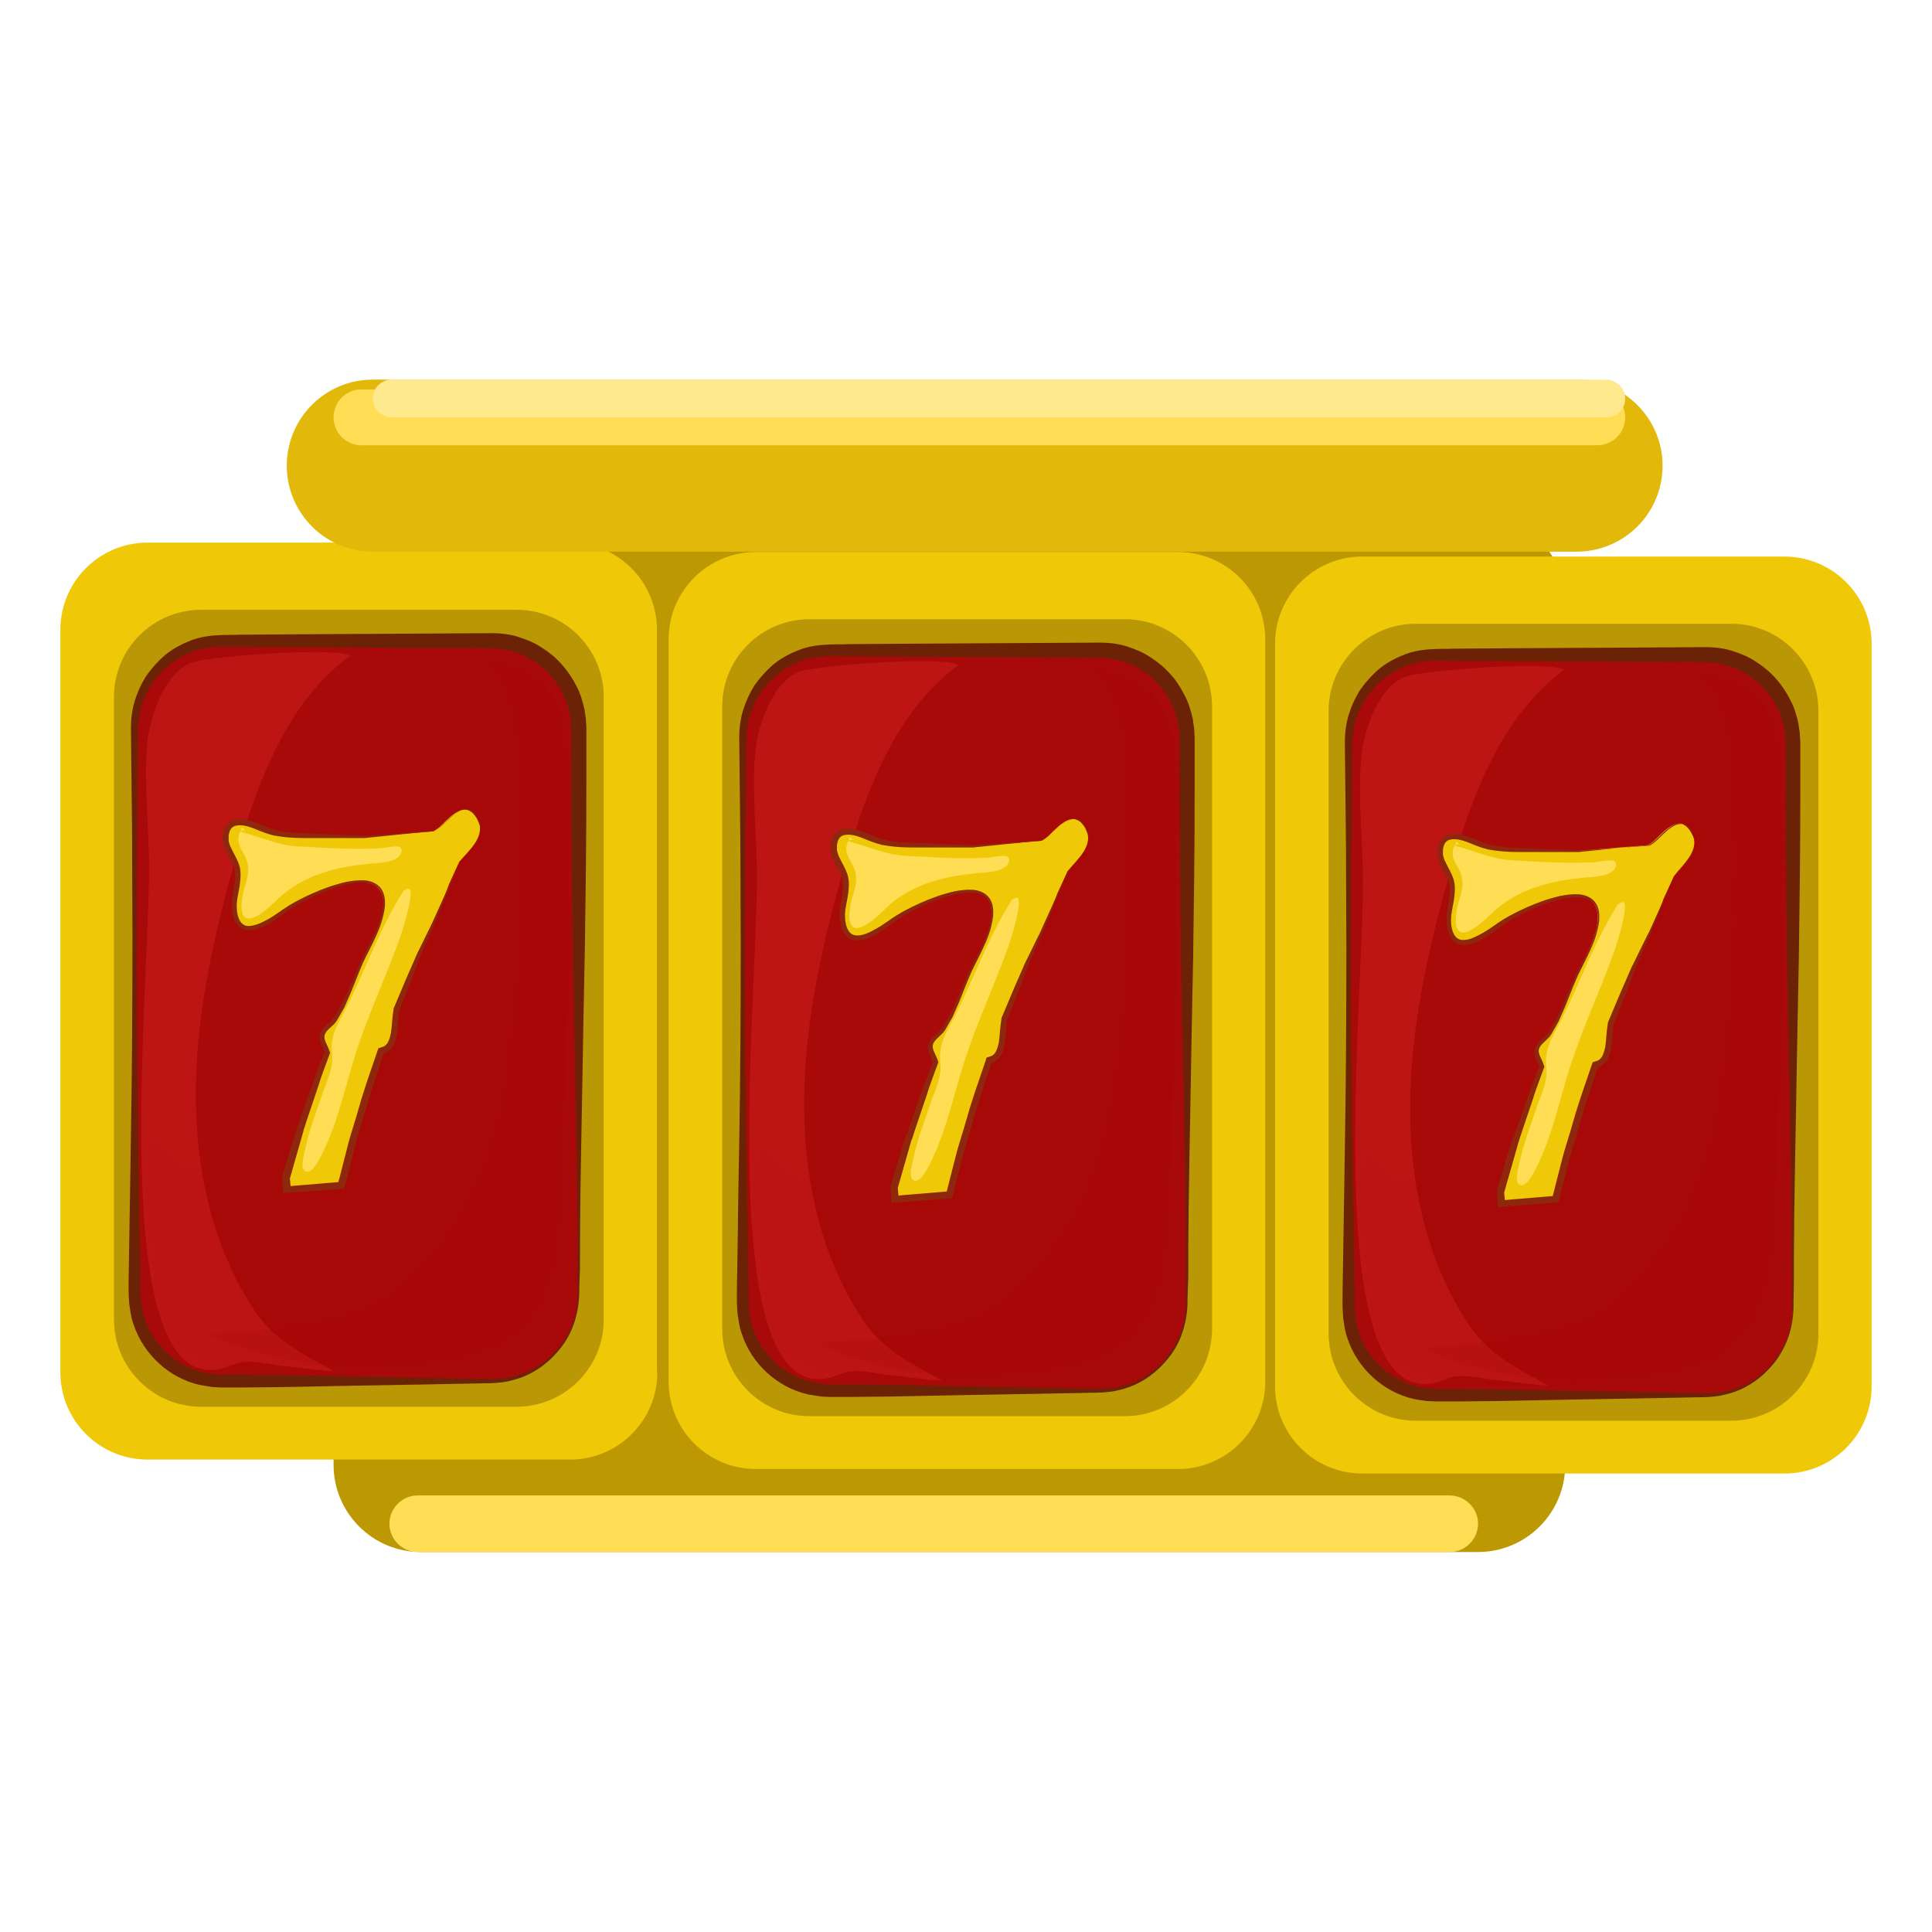
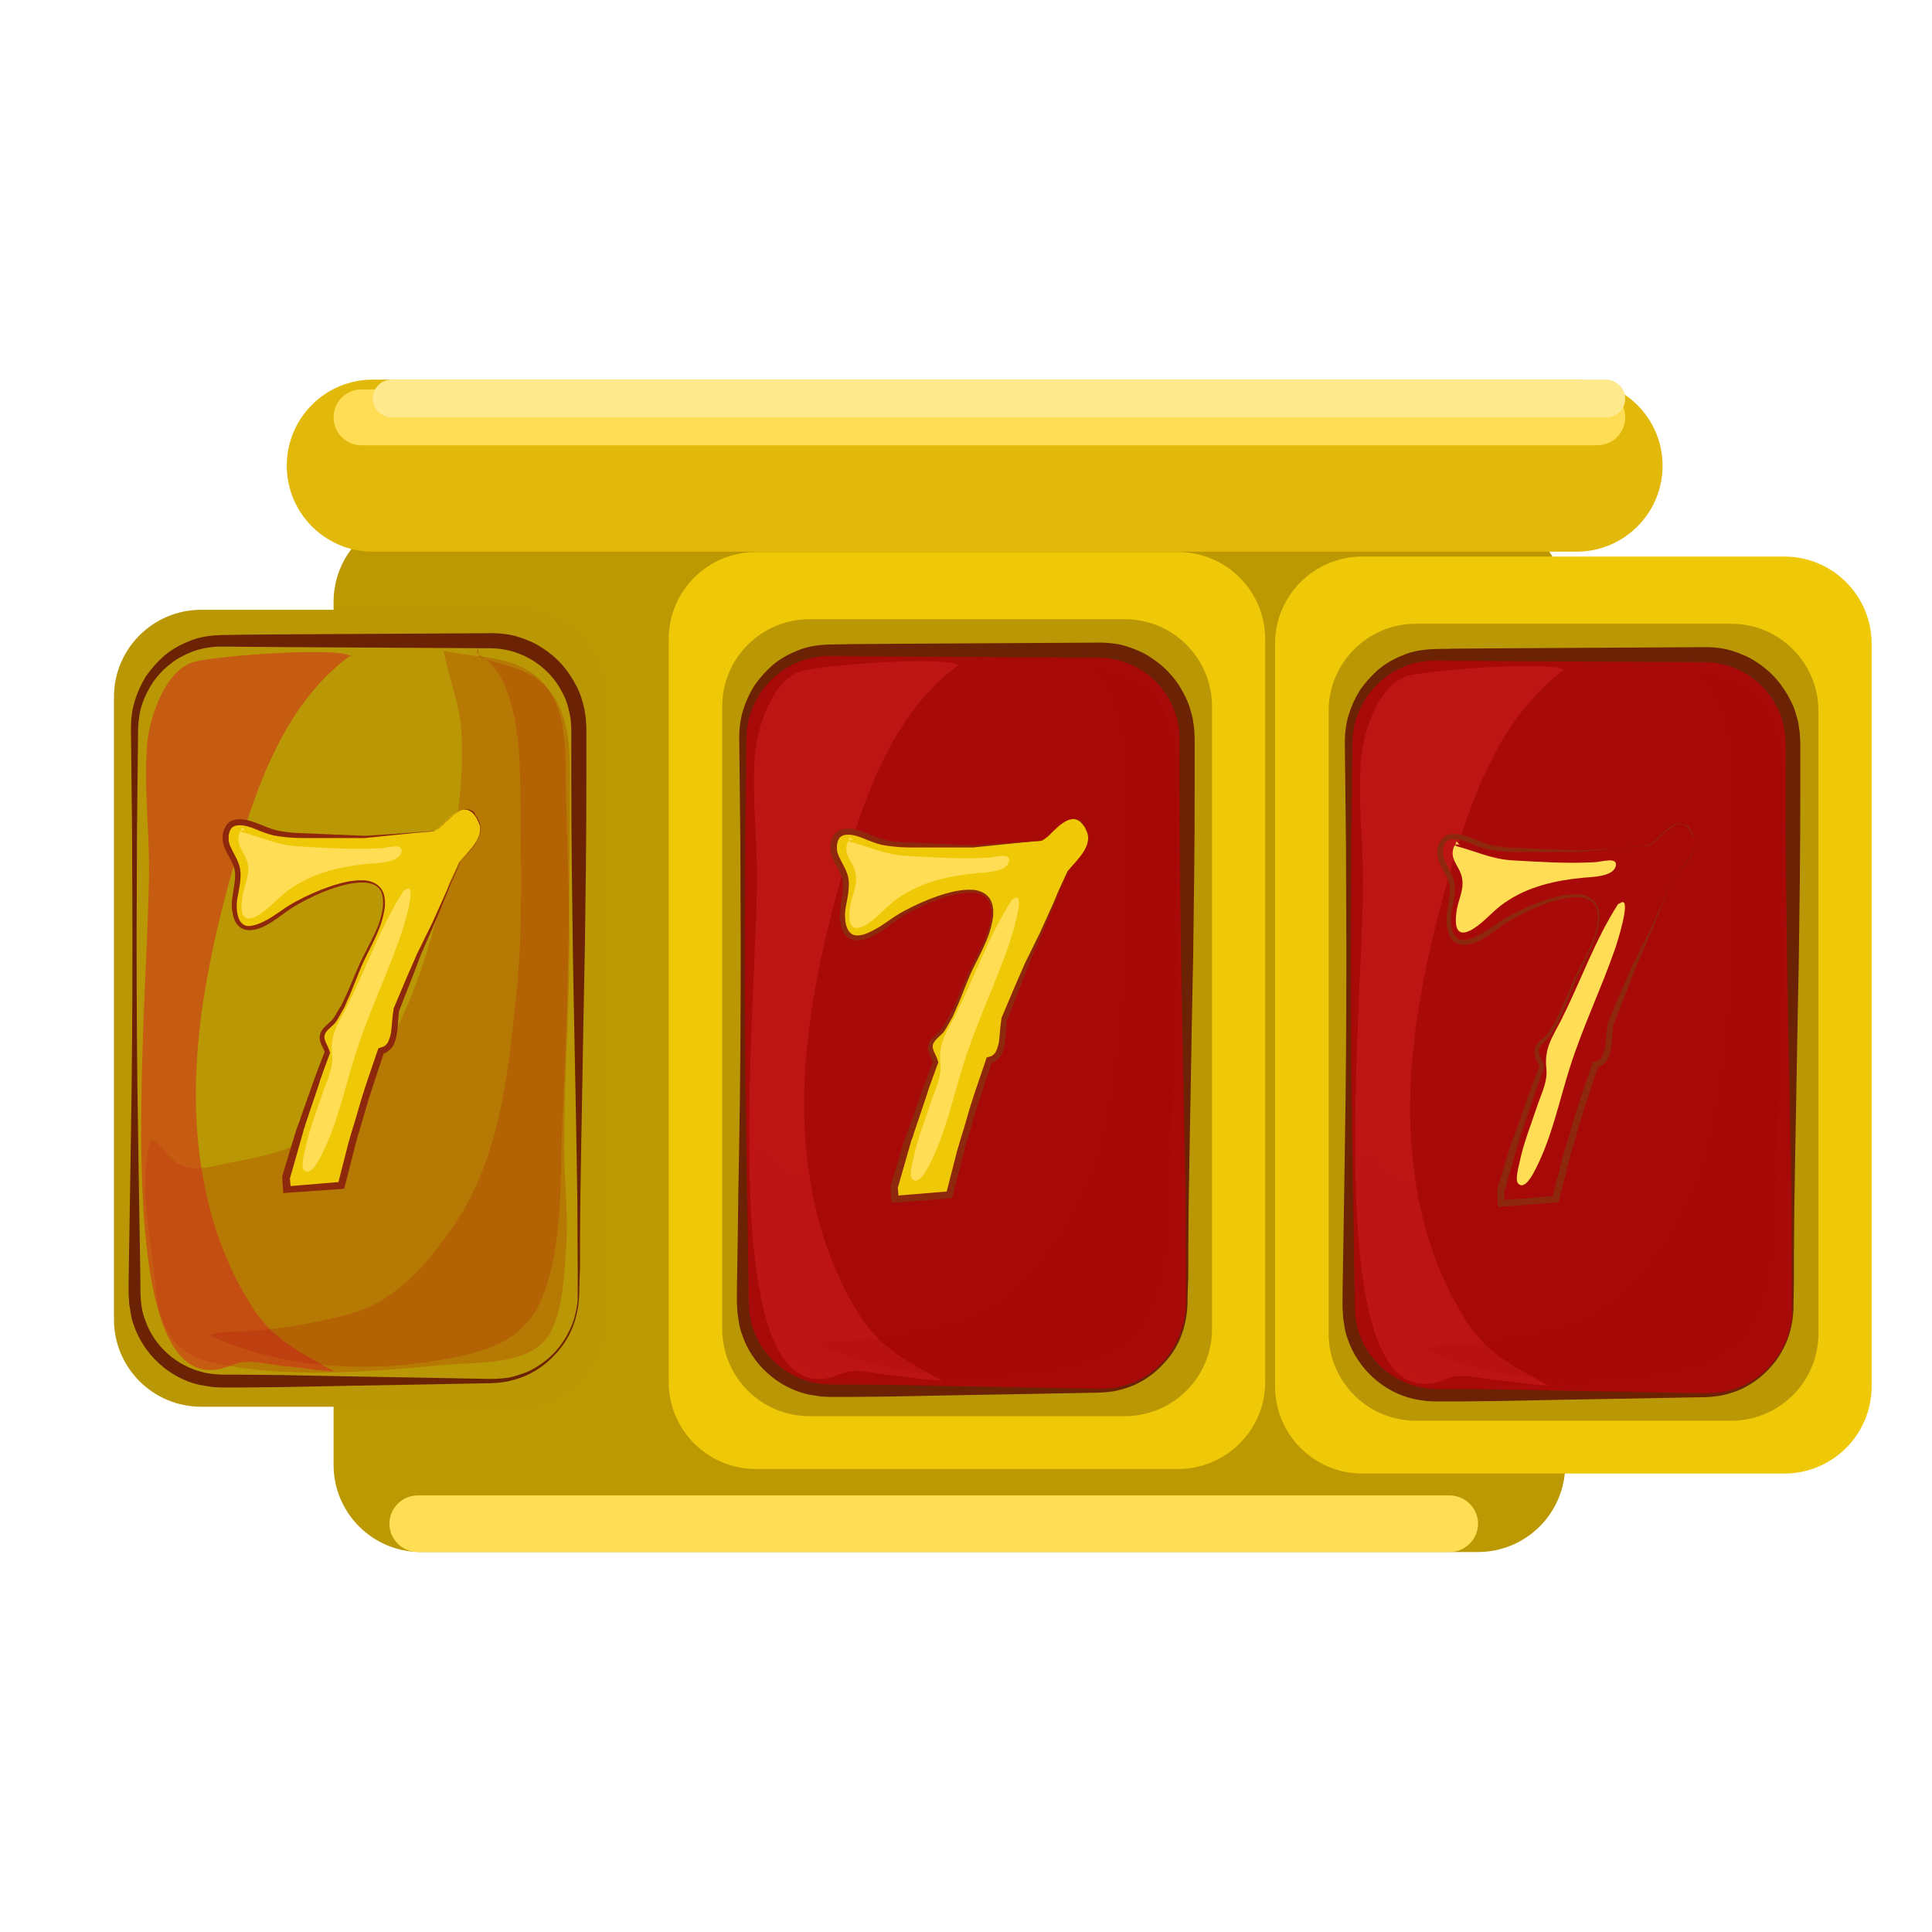
<svg xmlns="http://www.w3.org/2000/svg" id="Layer_1" x="0px" y="0px" viewBox="0 0 512 512" style="enable-background:new 0 0 512 512;" xml:space="preserve">
  <style type="text/css">	.st0{fill:#BC9902;}	.st1{fill:#EFC807;}	.st2{fill:#BA9704;}	.st3{fill:#A80909;}	.st4{fill:#6B2205;}	.st5{opacity:0.2;fill:#A80909;}	.st6{opacity:0.5;fill:#D32020;}	.st7{fill:#8E280C;}	.st8{fill:#FFDE55;}	.st9{fill:#E2B80A;}	.st10{fill:#FFE98F;}</style>
  <g>
    <path class="st0" d="M414.8,388.2c0,12.8-10.4,23.1-23.1,23.1H111.5c-12.8,0-23.1-10.4-23.1-23.1V159.5c0-12.8,10.4-23.1,23.1-23.1  h280.2c12.8,0,23.1,10.4,23.1,23.1V388.2z" />
    <g>
-       <path class="st1" d="M174.2,363.7c0,12.8-10.4,23.1-23.1,23.1H39.1c-12.8,0-23.1-10.4-23.1-23.1V166.9c0-12.8,10.4-23.1,23.1-23.1   H151c12.8,0,23.1,10.4,23.1,23.1V363.7z" />
      <path class="st2" d="M160,349.7c0,12.8-10.4,23.1-23.1,23.1H53.3c-12.8,0-23.1-10.4-23.1-23.1v-165c0-12.8,10.4-23.1,23.1-23.1   h83.6c12.8,0,23.1,10.4,23.1,23.1V349.7z" />
      <g>
-         <path class="st3" d="M153.3,342.9c0,12.8-10.4,23.1-23.1,23.1H58.8c-12.8,0-23.1-10.4-23.1-23.1V193c0-12.8,10.4-23.1,23.1-23.1    h71.4c12.8,0,23.1,10.4,23.1,23.1V342.9z" />
        <path class="st4" d="M153.5,342.9c0,0,0,0.6-0.1,1.7c-0.1,1.1-0.3,2.8-0.9,4.9c-0.6,2.1-1.6,4.6-3.5,7.2    c-1.9,2.5-4.5,5.2-8.1,7.1c-1.8,1-3.8,1.7-6,2.2c-2.2,0.5-4.6,0.6-7,0.6c-4.8,0.1-10.1,0.2-15.7,0.3c-11.2,0.2-23.8,0.4-37.6,0.7    c-3.4,0-7,0.1-10.5,0.1c-1.8,0-3.7,0-5.5,0c-0.9-0.1-1.8,0-2.8-0.2c-1-0.2-2-0.3-3-0.5c-7.8-1.8-14.7-7.9-17.4-16    c-0.4-1-0.6-2-0.8-3.1c-0.1-1.1-0.4-2.1-0.4-3.2c-0.2-2.2-0.1-4.1-0.1-6.2c0.1-4.1,0.1-8.2,0.2-12.3c0.1-8.3,0.3-16.8,0.4-25.4    c0.3-17.2,0.4-35,0.4-53.1c0-9-0.1-18.2-0.1-27.3c-0.1-9.1-0.2-18.3-0.3-27.5c0-2.3,0.3-4.8,1-7.1c0.7-2.3,1.7-4.5,3-6.6    c1.4-2,3-3.8,4.8-5.4c1.9-1.6,4-2.8,6.2-3.7c2.2-1,4.6-1.5,7.1-1.7c2.5-0.2,4.7-0.1,7-0.2c4.6,0,9.1-0.1,13.6-0.1    c18.1-0.1,36-0.2,53.2-0.3c2,0,4.7,0.3,6.8,1c2.2,0.7,4.4,1.6,6.3,2.9c1.9,1.2,3.7,2.7,5.2,4.4c1.5,1.7,2.8,3.6,3.8,5.6    c1.1,2,1.7,4.2,2.2,6.3c0.1,1.1,0.4,2.2,0.4,3.3l0.1,1.7l0,1.5c0,4.1,0,8.1,0,12c0,15.8-0.2,30.7-0.4,44.5    c-0.3,13.8-0.5,26.4-0.7,37.6c-0.2,11.2-0.4,21-0.5,29c-0.1,8-0.1,14.4-0.1,18.7C153.5,340.6,153.5,342.9,153.5,342.9    L153.5,342.9z M153.1,342.9c0,0,0-2.3,0-6.6c0-4.3-0.1-10.6-0.1-18.7c-0.1-8-0.3-17.8-0.5-29c-0.2-11.2-0.5-23.8-0.7-37.6    c-0.2-13.8-0.4-28.7-0.4-44.5c0-3.9,0-7.9,0-12V193l-0.1-1.4c0-0.9-0.2-1.8-0.4-2.8c-0.4-1.8-0.9-3.6-1.9-5.3    c-3.4-6.8-10.7-11.6-18.8-11.7c-17.2-0.1-35-0.2-53-0.3c-4.5,0-9.1-0.1-13.6-0.1c-2.2,0-4.6-0.1-6.7,0c-2.1,0.2-4.2,0.6-6.2,1.4    c-2,0.8-3.9,1.8-5.6,3.2c-1.7,1.3-3.2,2.9-4.5,4.7c-1.2,1.8-2.2,3.8-2.9,5.8c-0.7,2.1-1,4.2-1.1,6.5c-0.1,9.2-0.2,18.4-0.3,27.5    c0,9.2-0.1,18.3-0.1,27.3c0,18.1,0.1,35.9,0.4,53.1c0.1,8.6,0.3,17.1,0.4,25.4c0.1,4.1,0.1,8.2,0.2,12.3c0,4.1-0.1,7.9,1.3,11.3    c2.4,7,8.5,12.1,15.1,13.7c0.8,0.3,1.6,0.3,2.5,0.5c0.8,0.1,1.8,0.1,2.7,0.2c1.8,0,3.6,0,5.3,0c3.6,0,7.1,0.1,10.5,0.1    c13.8,0.3,26.4,0.5,37.6,0.7c5.6,0.1,10.8,0.2,15.7,0.3c2.5,0.1,4.7,0,6.9-0.3c2.1-0.5,4.1-1.1,5.9-2c3.5-1.8,6.2-4.3,8-6.8    c1.8-2.5,2.9-5,3.5-7c0.6-2.1,0.8-3.7,0.9-4.8C153.1,343.5,153.1,342.9,153.1,342.9L153.1,342.9z" />
      </g>
      <path class="st5" d="M117.6,172.6c1.4,7.4,4.3,14,4.7,21.7c0.8,13.9-1.7,27.6-4.7,41.1c-5,22.4-13.2,45.3-29.8,61.8   c-7.4,7.4-17.8,9.2-27.7,11.1c-4.7,0.9-8.5,2.4-12.9,0.1c-2.9-1.5-4.4-5.4-7.1-6.4c-3.7,10.1-0.1,25.8,0.8,36.2   c0.9,10.4,3,19.9,14.6,22.7c19.4,4.6,42.5,2.7,62.2,0.8c8.6-0.8,23,0.4,28-8.3c3.5-6,3.8-15.8,4.3-22.5c0.7-8.9-0.5-18-0.5-26.9   c0-18.2,1.4-36.2,1.4-54.5c0-15.5-0.9-30.9-1-46.3c-0.1-9.5-1.1-19.9-9.6-25.3c-7.1-4.5-16.3-3.6-23.6-5.7L117.6,172.6z" />
      <path class="st6" d="M93,173.6c-17,12.4-24.7,33.6-30.4,53.4c-7.3,25.4-13.1,52.7-9.7,79.2c1.9,14.5,5.9,27.2,13.5,39.5   c5.9,9.5,12.9,12.5,22.1,17.7c-4.3-0.1-9-1.1-13.4-1.4c-4.4-0.4-9.5-2.1-13.5-0.3C27.4,376.6,39.5,265.6,39.5,230   c0-10.8-1.4-22.1-0.5-32.8c0.6-6.9,4.6-19.3,12.1-21.7c5.3-1.7,40.4-4.3,42-1.4V173.6z" />
-       <path class="st5" d="M126.3,173.1c11.2,5.6,11.5,26.7,11.6,37.1c0.1,18,0.8,35.6-1.1,53.5c-2.3,22-4.5,44.5-17.7,62.8   c-7.1,9.9-15,18.7-27.1,21.9c-9.2,2.4-18.7,4-28.3,4.5c-2.9,0.1-5.5-0.1-8,1c20.2,9.3,43.5,10.1,64.9,5.8c9.7-2,18.2-5,22.7-14.9   c6.3-14.2,5-34.1,5.8-49.3c1.5-28.7,1.9-57.5,1.9-86.3c0-9,0.5-18.5-5.2-25.9c-4.8-6.3-12.2-6.8-18.9-9.2   c-0.1-1.5-0.3-3.3-0.1-4.8L126.3,173.1z" />
+       <path class="st5" d="M126.3,173.1c11.2,5.6,11.5,26.7,11.6,37.1c0.1,18,0.8,35.6-1.1,53.5c-2.3,22-4.5,44.5-17.7,62.8   c-7.1,9.9-15,18.7-27.1,21.9c-9.2,2.4-18.7,4-28.3,4.5c-2.9,0.1-5.5-0.1-8,1c20.2,9.3,43.5,10.1,64.9,5.8c9.7-2,18.2-5,22.7-14.9   c6.3-14.2,5-34.1,5.8-49.3c1.5-28.7,1.9-57.5,1.9-86.3c0-9,0.5-18.5-5.2-25.9c-4.8-6.3-12.2-6.8-18.9-9.2   c-0.1-1.5-0.3-3.3-0.1-4.8z" />
      <g>
        <g>
          <path class="st1" d="M126.4,216.8c-2.9-4.9-6.9-0.6-9.3,1.8c-0.8,0.8-1.5,1.3-2.3,1.7l-18.5,1.5c-4,0-7.9-0.1-11.8-0.3     c-4.6-0.2-9.6,0.2-14-1.4c-3.4-1.3-10.3-5-11,1.3c-0.4,3.8,2.7,5.9,3.1,9.4c0.4,3.4-1.2,6.8-0.8,10.4c1.1,9.5,10,2.6,13.9-0.1     c5.2-3.7,28.4-14.9,25.7,0.6c-0.9,4.9-3.9,9.6-5.9,14c-2.2,4.9-3.9,10.2-6.8,14.5c-1,1.4-3,2.4-3.4,4c-0.5,1.7,0.9,3.2,1.3,4.8     c-0.7,1.9-1.5,3.8-2.2,5.7c-1.8,4.9-3.4,9.6-4.9,14.3c-1.5,4.6-2.8,9-3.9,13l0.3,3.2l14.4-1.2c1.9-7.9,4-15.7,6.4-23.4     c1.3-4.1,2.7-8.2,4.1-12.2c0.3-0.1,0.7-0.2,1-0.3c3.1-1.5,2.4-6.9,3.1-10.7c1.9-4.9,3.9-9.7,5.9-14.6c1.5-3.1,2.9-6.3,4.3-9.3     c1.3-2.9,2.8-6,3.9-9.2c0.9-2,1.8-3.9,2.7-5.9C124.4,225.2,129.1,221.4,126.4,216.8z" />
          <path class="st7" d="M126.3,216.8c-0.3-0.5-0.7-1-1.1-1.4c-0.5-0.4-1-0.7-1.5-0.8c-1.2-0.2-2.3,0.4-3.2,1.1     c-1,0.7-1.8,1.5-2.7,2.4c-0.4,0.4-0.9,0.9-1.3,1.2c-0.4,0.4-1,0.7-1.5,1l0,0h0c-6.2,0.5-12.3,1.2-18.4,1.8h0h0l-9.6,0l-4.8,0     c-1.6,0-3.2,0-4.8-0.1c-1.6-0.1-3.3-0.3-4.9-0.6c-1.6-0.4-3.2-1-4.6-1.6c-1.5-0.6-2.9-1.1-4.3-1.1c-0.7,0-1.3,0.1-1.8,0.4     c-0.5,0.3-0.8,0.8-1,1.4l-0.2,0.9l0,1.2c0,0.4,0.1,0.6,0.2,1c0.1,0.3,0.2,0.7,0.4,1c0.6,1.4,1.5,2.7,2.1,4.4     c0.6,1.7,0.5,3.4,0.3,5.1c-0.2,1.6-0.6,3.2-0.8,4.7c-0.3,2.8,0.3,6.8,3.3,6.6c1.4-0.1,2.9-0.7,4.2-1.4c1.4-0.7,2.7-1.6,4-2.5     c2.6-1.9,5.5-3.4,8.4-4.7c2.9-1.3,6-2.4,9.1-3.1c1.6-0.3,3.2-0.5,4.8-0.4c1.6,0.1,3.4,0.8,4.4,2.2c1,1.4,1.1,3.2,1,4.8     c-0.2,1.6-0.6,3.2-1.1,4.7c-1.1,3.1-2.6,5.9-4,8.7c-1.4,2.8-2.5,5.9-3.7,8.8c-0.6,1.5-1.3,2.9-1.9,4.4l-1.2,2.1     c-0.4,0.7-0.8,1.5-1.3,2.1c-1.2,1.3-2.6,2.1-2.8,3.4c-0.2,1.3,0.9,2.5,1.4,4.3l0.1,0.2l-0.1,0.2l-1.5,4.1     c-0.5,1.4-1,2.7-1.4,4.1l-2.8,8.3l-0.7,2.1l-0.3,1l-0.2,0.5l-0.1,0.5l-1.2,4.2l-2.4,8.4l0-0.3l0.3,3.2l-1-0.9l14.3-1.2l-0.9,0.8     l2.3-9c0.7-3,1.7-6,2.6-9l1.3-4.5c0.2-0.7,0.5-1.5,0.7-2.2l0.7-2.2l3-8.8l0.2-0.5l0.6-0.2l0.6-0.2l0.1,0l0,0c0,0,0.1,0-0.1,0     l0,0l0.1,0l0.3-0.2c0.2-0.1,0.2-0.2,0.4-0.3c0.1-0.2,0.3-0.3,0.4-0.5c0.4-0.7,0.7-1.7,0.9-2.6c0.3-2,0.3-4.1,0.7-6.3l0-0.1     l0-0.1l3.5-8.3l1.8-4.1l0.9-2.1l1-2l2-4.1l1-2c0.3-0.7,0.6-1.3,0.9-2l3.7-8.2v0l2.7-5.8l0,0l0,0c1.4-1.7,3.1-3.3,4.3-5.2     c0.3-0.5,0.5-1,0.8-1.5c0.2-0.5,0.3-1.1,0.4-1.6c0-0.5,0-1.1-0.1-1.6C126.8,217.8,126.5,217.3,126.3,216.8z M126.5,216.7     c0.3,0.5,0.5,1,0.7,1.6c0.1,0.6,0.2,1.1,0.2,1.7c0,0.6-0.2,1.1-0.4,1.7c-0.2,0.5-0.5,1-0.8,1.5c-1.2,2-2.8,3.5-4.2,5.3l0,0     l-2.6,5.9v0l-3.4,8.3c-0.3,0.7-0.6,1.4-0.9,2.1l-0.9,2.1l-1.8,4.1l-0.9,2.1l-0.8,2.1l-1.6,4.2l-3.3,8.4l0-0.2     c-0.3,2-0.3,4.1-0.6,6.2c-0.2,1.1-0.4,2.2-1,3.3c-0.1,0.3-0.4,0.5-0.6,0.8c-0.2,0.2-0.6,0.5-0.8,0.7l-0.3,0.2l-0.1,0.1l0,0     c-0.2,0.1-0.1,0-0.1,0.1l-0.1,0l-0.2,0.1l-0.9,0.3l0.7-0.6l-2.9,8.8l-0.7,2.2c-0.3,0.7-0.5,1.4-0.7,2.2l-1.3,4.4     c-0.9,3-1.8,5.9-2.5,8.9l-2.3,9l-0.2,0.7l-0.7,0.1L76,316.1l-0.9,0.1l-0.1-0.9l-0.2-3.2l0-0.2l0-0.2l2.5-8.3l1.3-4.2l0.2-0.5     l0.2-0.6l0.4-1l0.7-2.1l2.9-8.2c0.5-1.4,1-2.8,1.5-4.1l1.6-4.1l0,0.4c-0.2-0.7-0.5-1.3-0.9-2.1c-0.2-0.4-0.3-0.8-0.4-1.2     c-0.1-0.4-0.1-1.1,0-1.4c0.2-1,0.8-1.8,1.4-2.3c0.6-0.6,1.2-1.1,1.7-1.6c0.5-0.5,0.9-1.2,1.3-1.9l1.2-2c0.7-1.4,1.4-2.8,2-4.3     c1.3-2.9,2.4-5.9,3.9-8.8c1.4-2.9,3-5.6,4.1-8.6c0.5-1.5,0.9-3,1.1-4.6c0.1-1.5,0-3.2-0.8-4.4c-0.8-1.2-2.4-1.8-3.9-1.9     c-1.5-0.1-3.1,0.1-4.6,0.4c-3.1,0.7-6.1,1.8-8.9,3.1c-2.9,1.4-5.6,2.8-8.2,4.8c-1.3,0.9-2.6,1.9-4,2.7c-1.4,0.8-2.9,1.5-4.7,1.6     c-0.4,0.1-0.9-0.1-1.4-0.1c-0.4-0.2-0.9-0.3-1.3-0.6c-0.4-0.3-0.7-0.6-1-1c-0.3-0.4-0.5-0.8-0.6-1.2c-0.4-0.9-0.4-1.6-0.6-2.5     c-0.1-0.9-0.1-1.7,0-2.5c0.3-3.3,1.4-6.4,0.4-9.1c-0.5-1.4-1.4-2.7-2.1-4.2c-0.2-0.4-0.3-0.8-0.5-1.2c-0.1-0.5-0.2-1-0.3-1.4     v-1.2c0.1-0.6,0.1-0.9,0.3-1.4c0.3-0.9,0.8-1.8,1.7-2.4c0.9-0.5,1.9-0.6,2.8-0.6c1.8,0.1,3.4,0.7,4.9,1.3     c1.5,0.6,2.9,1.2,4.4,1.6c1.5,0.4,3,0.5,4.6,0.7l19.1,0.8l0,0c6.2-0.4,12.3-0.8,18.5-1.3l-0.1,0c0.5-0.3,1-0.5,1.5-1     c0.5-0.4,0.9-0.8,1.3-1.2c0.9-0.8,1.7-1.7,2.7-2.4c0.5-0.3,1-0.7,1.6-0.9c0.3-0.1,0.6-0.2,0.9-0.2c0.3,0,0.6-0.1,0.9,0     c0.6,0.1,1.2,0.4,1.6,0.8C125.8,215.7,126.1,216.2,126.5,216.7z" />
        </g>
        <path class="st8" d="M107,236c-6.1,9.5-9.9,20.4-14.9,30.4c-2.5,4.9-4.7,7.7-4.1,13.2c0.4,3.7-1.6,7.2-2.7,10.7    c-1.5,4.5-3.3,9-4.3,13.7c-0.2,1.1-1.4,5-0.5,6c1.8,2.1,4.2-2.9,4.8-4.1c4.2-8.3,6.1-17.7,8.9-26.5c3.4-10.8,8.4-21.1,12.1-31.8    c0.3-0.9,4.2-12.9,1.7-12.1L107,236z" />
        <path class="st8" d="M65.1,220.3c-1.2-0.8-1.8,0.4-1.9,1.7c-0.3,2.2,1.6,4.1,2.2,6c1.2,3.7-0.7,6.3-1.2,9.8    c-0.6,4.1,0,7.4,4.5,4.6c3-1.9,5.3-4.9,8.3-6.9c6.2-4.3,13.5-5.9,20.8-6.6c2.2-0.2,7.9-0.2,8.6-3.1c0.6-2.6-4.1-1-5.7-1    c-7.3,0.4-14.6-0.1-21.7-0.5c-5.5-0.3-9.9-2.5-15-3.8c-0.1-0.4,0-0.8,0.2-1.2L65.1,220.3z" />
      </g>
    </g>
    <g>
      <path class="st1" d="M335.3,366.2c0,12.8-10.4,23.1-23.1,23.1H200.3c-12.8,0-23.1-10.4-23.1-23.1V169.4   c0-12.8,10.4-23.1,23.1-23.1h111.9c12.8,0,23.1,10.4,23.1,23.1V366.2z" />
      <path class="st2" d="M321.2,352.2c0,12.8-10.4,23.1-23.1,23.1h-83.6c-12.8,0-23.1-10.4-23.1-23.1v-165c0-12.8,10.4-23.1,23.1-23.1   h83.6c12.8,0,23.1,10.4,23.1,23.1V352.2z" />
      <g>
        <path class="st3" d="M314.5,345.4c0,12.8-10.4,23.1-23.1,23.1h-71.4c-12.8,0-23.1-10.4-23.1-23.1V195.5    c0-12.8,10.4-23.1,23.1-23.1h71.4c12.8,0,23.1,10.4,23.1,23.1V345.4z" />
        <path class="st4" d="M314.7,345.4c0,0,0,0.6-0.1,1.7c-0.1,1.1-0.3,2.8-0.9,4.9c-0.6,2.1-1.6,4.6-3.5,7.2    c-1.9,2.5-4.5,5.2-8.1,7.1c-1.8,1-3.8,1.7-6,2.2c-2.2,0.5-4.6,0.6-7,0.6c-4.8,0.1-10.1,0.2-15.7,0.3c-11.2,0.2-23.8,0.4-37.6,0.7    c-3.4,0-7,0.1-10.5,0.1c-1.8,0-3.7,0-5.5,0c-0.9-0.1-1.8,0-2.8-0.2c-1-0.2-2.1-0.3-3-0.5c-7.8-1.8-14.8-7.9-17.4-16    c-0.4-1-0.6-2-0.8-3.1c-0.1-1.1-0.4-2.1-0.4-3.2c-0.2-2.2-0.1-4.1-0.1-6.2c0.1-4.1,0.1-8.2,0.2-12.3c0.1-8.3,0.2-16.8,0.4-25.4    c0.3-17.2,0.4-35,0.4-53.1c0-9-0.1-18.2-0.1-27.3c-0.1-9.2-0.2-18.3-0.3-27.5c0-2.3,0.3-4.8,1-7.1c0.7-2.3,1.7-4.5,3-6.6    c1.4-2,3-3.8,4.8-5.4c1.9-1.6,4-2.8,6.2-3.7c2.2-1,4.6-1.5,7.1-1.7c2.5-0.2,4.7-0.1,7-0.2c4.5,0,9.1-0.1,13.6-0.1    c18.1-0.1,36-0.2,53.2-0.3c2,0,4.7,0.3,6.8,1c2.2,0.7,4.4,1.6,6.3,2.9c1.9,1.2,3.7,2.7,5.2,4.4c1.6,1.7,2.8,3.6,3.8,5.6    c1.1,2,1.7,4.2,2.2,6.3c0.1,1.1,0.4,2.2,0.4,3.3l0.1,1.7v1.5c0,4.1,0,8.1,0,12c0,15.8-0.2,30.7-0.4,44.5    c-0.3,13.8-0.5,26.4-0.7,37.6c-0.2,11.2-0.4,21-0.5,29c-0.1,8-0.1,14.4-0.1,18.7C314.7,343.1,314.7,345.4,314.7,345.4    L314.7,345.4z M314.3,345.4c0,0,0-2.3,0-6.6c0-4.3-0.1-10.6-0.1-18.7c0-8-0.3-17.8-0.5-29c-0.2-11.2-0.5-23.8-0.7-37.6    c-0.2-13.8-0.4-28.7-0.4-44.5c0-4,0-8,0-12l0-1.5l-0.1-1.4c0-0.9-0.2-1.8-0.4-2.8c-0.4-1.8-1-3.6-1.9-5.3    c-3.4-6.8-10.7-11.6-18.8-11.7c-17.2-0.1-35-0.2-53-0.3c-4.5,0-9.1-0.1-13.6-0.1c-2.2,0-4.6-0.1-6.7,0c-2.1,0.2-4.2,0.6-6.2,1.4    c-2,0.8-3.9,1.8-5.6,3.2c-1.7,1.4-3.2,2.9-4.5,4.7c-1.2,1.8-2.2,3.8-2.9,5.8c-0.7,2.1-1,4.2-1.1,6.5c-0.1,9.2-0.2,18.4-0.3,27.5    c0,9.1-0.1,18.3-0.1,27.3c0,18.1,0.1,35.9,0.4,53.1c0.1,8.6,0.3,17.1,0.4,25.4c0.1,4.1,0.1,8.2,0.2,12.3c0,4.1-0.1,7.9,1.3,11.3    c2.4,7,8.5,12.1,15.1,13.8c0.8,0.3,1.6,0.3,2.4,0.5c0.8,0.1,1.8,0.1,2.7,0.2c1.8,0,3.6,0,5.3,0c3.6,0,7.1,0.1,10.5,0.1    c13.8,0.3,26.4,0.5,37.6,0.7c5.6,0.1,10.8,0.2,15.7,0.3c2.4,0.1,4.7,0,6.9-0.3c2.1-0.5,4.1-1.1,5.9-2c3.5-1.8,6.2-4.3,8-6.8    c1.8-2.5,2.8-5,3.5-7c0.6-2.1,0.8-3.7,0.9-4.8C314.3,346,314.3,345.4,314.3,345.4L314.3,345.4z" />
      </g>
      <path class="st5" d="M278.8,175.1c1.4,7.4,4.3,14,4.7,21.7c0.8,13.9-1.7,27.6-4.7,41.1c-5,22.4-13.2,45.3-29.8,61.8   c-7.4,7.4-17.8,9.2-27.7,11.1c-4.7,0.9-8.5,2.3-12.9,0c-2.9-1.5-4.4-5.4-7.1-6.4c-3.7,10.2-0.1,25.8,0.8,36.2   c0.9,10.5,3,19.9,14.6,22.7c19.4,4.6,42.5,2.7,62.2,0.8c8.6-0.8,23,0.4,28-8.3c3.5-6.1,3.8-15.8,4.3-22.5c0.7-8.9-0.5-18-0.5-26.9   c0-18.2,1.4-36.2,1.4-54.5c0-15.5-0.9-30.9-1-46.3c-0.1-9.5-1.1-19.9-9.6-25.3c-7.1-4.5-16.3-3.6-23.6-5.7L278.8,175.1z" />
      <path class="st6" d="M254.2,176.1c-17,12.4-24.7,33.6-30.4,53.4c-7.3,25.4-13.1,52.7-9.7,79.2c1.9,14.5,5.9,27.2,13.5,39.5   c5.9,9.5,12.9,12.5,22.1,17.7c-4.3-0.1-9-1.1-13.4-1.4c-4.4-0.4-9.5-2.1-13.5-0.4c-34.3,14.9-22.2-96-22.2-131.7   c0-10.8-1.4-22.1-0.5-32.8c0.6-6.9,4.6-19.3,12.1-21.7c5.3-1.7,40.4-4.3,42-1.4V176.1z" />
      <path class="st5" d="M287.4,175.6c11.2,5.6,11.5,26.7,11.6,37.1c0.1,18,0.8,35.6-1.1,53.5c-2.3,22-4.5,44.5-17.7,62.8   c-7.1,9.9-15,18.7-27.1,21.9c-9.2,2.4-18.7,4-28.3,4.4c-2.9,0.1-5.5-0.1-8,1c20.2,9.3,43.5,10.1,64.9,5.8c9.7-2,18.2-5,22.7-14.9   c6.3-14.2,5-34.1,5.8-49.3c1.5-28.7,1.9-57.5,1.9-86.3c0-9,0.5-18.5-5.2-25.9c-4.8-6.3-12.2-6.8-18.9-9.2   c-0.1-1.5-0.3-3.3-0.1-4.7L287.4,175.6z" />
      <g>
        <g>
          <path class="st1" d="M287.6,219.3c-2.9-4.9-6.9-0.6-9.3,1.8c-0.8,0.8-1.5,1.3-2.3,1.7l-18.5,1.5c-4,0-7.9-0.1-11.8-0.3     c-4.6-0.2-9.6,0.2-14-1.4c-3.4-1.3-10.3-5-11,1.3c-0.4,3.8,2.7,5.9,3.1,9.4c0.4,3.4-1.2,6.8-0.8,10.4c1.1,9.5,10,2.6,13.9-0.1     c5.2-3.7,28.4-14.9,25.7,0.6c-0.9,4.9-3.9,9.6-5.9,14c-2.2,4.9-3.9,10.2-6.8,14.5c-1,1.4-3,2.4-3.4,4c-0.5,1.7,0.9,3.2,1.3,4.8     c-0.7,1.9-1.5,3.8-2.2,5.7c-1.8,4.9-3.4,9.6-4.9,14.3c-1.5,4.6-2.8,9-3.9,13l0.3,3.2l14.4-1.2c1.9-7.9,4-15.7,6.4-23.4     c1.3-4.1,2.7-8.2,4.1-12.2c0.3-0.1,0.7-0.2,1-0.3c3.1-1.5,2.4-6.9,3.1-10.7c1.9-4.9,3.9-9.7,5.9-14.6c1.5-3.1,2.9-6.3,4.3-9.3     c1.3-2.9,2.8-6,3.9-9.2c0.9-2,1.8-3.9,2.7-5.9C285.6,227.6,290.2,223.9,287.6,219.3z" />
          <path class="st7" d="M287.5,219.3c-0.3-0.5-0.7-1-1.1-1.4c-0.5-0.4-0.9-0.7-1.5-0.8c-1.2-0.2-2.3,0.4-3.2,1.1     c-1,0.7-1.8,1.5-2.7,2.4c-0.4,0.4-0.9,0.9-1.3,1.2c-0.4,0.4-1,0.7-1.5,1l0,0l0,0c-6.2,0.5-12.3,1.2-18.4,1.8h0h0l-9.6,0l-4.8,0     c-1.6,0-3.2,0-4.8-0.1c-1.6-0.1-3.3-0.3-4.9-0.6c-1.6-0.4-3.2-1-4.6-1.6c-1.5-0.6-2.9-1.1-4.3-1.1c-0.7,0-1.3,0.1-1.8,0.4     c-0.5,0.3-0.8,0.8-1,1.4l-0.2,0.9l0,1.2c0,0.4,0.1,0.6,0.2,1c0.1,0.3,0.2,0.7,0.4,1c0.6,1.4,1.5,2.7,2.1,4.4     c0.6,1.7,0.5,3.4,0.3,5.1c-0.2,1.6-0.6,3.2-0.8,4.7c-0.3,2.8,0.3,6.8,3.3,6.6c1.4,0,2.9-0.7,4.2-1.4c1.4-0.7,2.7-1.6,4-2.5     c2.6-1.9,5.5-3.4,8.4-4.7c2.9-1.3,6-2.4,9.1-3.1c1.6-0.3,3.2-0.5,4.8-0.4c1.6,0.1,3.4,0.8,4.4,2.2c1,1.4,1.1,3.2,1,4.8     c-0.2,1.6-0.6,3.2-1.1,4.7c-1.1,3.1-2.6,5.9-4,8.7c-1.4,2.8-2.5,5.9-3.7,8.8c-0.6,1.5-1.3,2.9-1.9,4.4l-1.2,2.1     c-0.4,0.7-0.8,1.5-1.3,2.1c-1.2,1.3-2.6,2.2-2.8,3.4c-0.2,1.3,0.9,2.5,1.4,4.3l0.1,0.2l-0.1,0.2l-1.5,4.1     c-0.5,1.4-1,2.7-1.4,4.1l-2.8,8.3l-0.7,2.1l-0.3,1l-0.2,0.5l-0.2,0.5l-1.2,4.2l-2.4,8.4l0-0.3l0.3,3.2l-1-0.9l14.4-1.2l-0.9,0.8     l2.3-9c0.7-3,1.7-6,2.6-9l1.3-4.5c0.2-0.7,0.5-1.5,0.7-2.2l0.7-2.2l3-8.8l0.1-0.5l0.6-0.2l0.6-0.2l0.1,0l0,0c0,0,0.1,0-0.1,0     l0,0l0.1,0l0.3-0.2c0.2-0.1,0.2-0.2,0.4-0.3c0.1-0.2,0.3-0.3,0.4-0.5c0.4-0.7,0.7-1.7,0.9-2.6c0.3-2,0.3-4.1,0.7-6.3l0-0.1     l0-0.1l3.5-8.3l1.8-4.1l0.9-2.1l1-2l2-4.1l1-2c0.3-0.7,0.6-1.3,0.9-2l3.7-8.2l0,0l2.7-5.9l0,0l0,0c1.4-1.7,3.1-3.3,4.3-5.2     c0.3-0.5,0.5-1,0.8-1.5c0.2-0.5,0.3-1.1,0.4-1.6c0-0.5,0-1.1-0.1-1.6C288,220.3,287.7,219.8,287.5,219.3z M287.6,219.2     c0.3,0.5,0.5,1,0.7,1.6c0.1,0.6,0.2,1.1,0.2,1.7c0,0.6-0.2,1.1-0.4,1.7c-0.2,0.5-0.5,1-0.8,1.5c-1.2,2-2.8,3.5-4.2,5.3l0,0     l-2.6,5.9l0,0l-3.4,8.3c-0.3,0.7-0.6,1.4-0.9,2.1l-0.9,2.1l-1.8,4.1l-0.9,2.1l-0.8,2.1l-1.6,4.2l-3.3,8.4l0-0.2     c-0.3,2-0.3,4.1-0.6,6.2c-0.2,1.1-0.4,2.2-1,3.3c-0.1,0.3-0.4,0.5-0.6,0.8c-0.2,0.2-0.6,0.5-0.8,0.7l-0.3,0.2l-0.1,0.1l0,0     c-0.2,0.1-0.1,0-0.1,0.1l-0.1,0l-0.2,0.1l-0.9,0.3l0.7-0.6l-2.9,8.8l-0.7,2.2c-0.3,0.7-0.5,1.4-0.7,2.2l-1.3,4.4     c-0.9,3-1.8,5.9-2.5,8.9l-2.3,9l-0.2,0.7l-0.7,0.1l-14.4,1.1l-0.9,0.1l-0.1-0.9l-0.2-3.2l0-0.2l0-0.2l2.5-8.3l1.3-4.2l0.2-0.5     l0.2-0.5l0.4-1l0.7-2.1l2.9-8.2c0.5-1.4,1-2.8,1.5-4.1l1.6-4.1l0,0.4c-0.2-0.7-0.5-1.3-0.9-2.1c-0.2-0.4-0.3-0.8-0.4-1.2     c-0.1-0.4-0.1-1.1,0-1.4c0.2-1,0.8-1.8,1.4-2.3c0.6-0.6,1.2-1.1,1.7-1.6c0.5-0.5,0.9-1.2,1.3-1.9l1.2-2c0.7-1.4,1.4-2.8,2-4.3     c1.3-2.9,2.4-5.9,3.9-8.8c1.4-2.9,3-5.6,4.1-8.6c0.5-1.5,0.9-3,1.1-4.6c0.1-1.5,0-3.2-0.8-4.4c-0.8-1.2-2.4-1.8-3.9-1.9     c-1.5-0.1-3.1,0.1-4.7,0.4c-3.1,0.7-6.1,1.8-8.9,3.1c-2.9,1.4-5.6,2.8-8.2,4.8c-1.3,0.9-2.6,1.9-4,2.7c-1.4,0.8-2.9,1.5-4.7,1.6     c-0.4,0.1-0.9-0.1-1.4-0.1c-0.4-0.2-0.9-0.3-1.3-0.6c-0.4-0.3-0.7-0.6-1-1c-0.3-0.4-0.5-0.8-0.6-1.2c-0.4-0.9-0.4-1.6-0.6-2.5     c-0.1-0.9-0.1-1.7,0-2.5c0.3-3.3,1.4-6.4,0.4-9.1c-0.5-1.4-1.4-2.7-2.1-4.2c-0.2-0.4-0.3-0.8-0.5-1.2c-0.1-0.5-0.2-1-0.3-1.4     V224c0.1-0.6,0.1-0.9,0.3-1.4c0.3-0.9,0.8-1.8,1.7-2.4c0.9-0.6,1.9-0.6,2.8-0.6c1.8,0.1,3.4,0.7,4.9,1.3     c1.5,0.6,2.9,1.2,4.4,1.6c1.5,0.4,3,0.6,4.6,0.7l19.1,0.8l0,0c6.2-0.4,12.3-0.8,18.5-1.3l-0.1,0c0.5-0.3,1-0.5,1.5-1     c0.5-0.4,0.9-0.8,1.3-1.2c0.9-0.8,1.7-1.7,2.7-2.4c0.5-0.3,1-0.7,1.6-0.9c0.3-0.1,0.6-0.2,0.9-0.2c0.3,0,0.6-0.1,0.9,0     c0.6,0.1,1.2,0.4,1.6,0.8C287,218.2,287.3,218.7,287.6,219.2z" />
        </g>
        <path class="st8" d="M268.2,238.4c-6.1,9.5-9.9,20.4-14.9,30.4c-2.5,4.9-4.7,7.7-4.1,13.2c0.4,3.7-1.6,7.2-2.7,10.7    c-1.5,4.5-3.3,9-4.3,13.7c-0.2,1.1-1.4,5-0.5,6c1.8,2.1,4.2-2.9,4.8-4.1c4.2-8.3,6.1-17.7,8.9-26.5c3.4-10.8,8.4-21.1,12.1-31.8    c0.3-0.9,4.2-12.9,1.7-12.1L268.2,238.4z" />
        <path class="st8" d="M226.2,222.8c-1.2-0.8-1.7,0.4-1.9,1.7c-0.3,2.2,1.6,4.1,2.2,6c1.2,3.7-0.7,6.3-1.2,9.8    c-0.6,4.1,0,7.4,4.5,4.6c3-1.9,5.3-4.9,8.2-6.9c6.2-4.3,13.5-5.9,20.8-6.6c2.2-0.2,7.9-0.2,8.6-3.1c0.6-2.6-4.1-1-5.7-1    c-7.3,0.4-14.6-0.1-21.7-0.5c-5.5-0.3-9.9-2.5-15-3.8c-0.1-0.4,0-0.8,0.2-1.2L226.2,222.8z" />
      </g>
    </g>
    <g>
      <path class="st1" d="M496,367.4c0,12.8-10.4,23.1-23.1,23.1H361c-12.8,0-23.1-10.4-23.1-23.1V170.6c0-12.8,10.4-23.1,23.1-23.1   h111.9c12.8,0,23.1,10.4,23.1,23.1V367.4z" />
      <path class="st2" d="M481.9,353.4c0,12.8-10.4,23.1-23.1,23.1h-83.6c-12.8,0-23.1-10.4-23.1-23.1v-165c0-12.8,10.4-23.1,23.1-23.1   h83.6c12.8,0,23.1,10.4,23.1,23.1V353.4z" />
      <g>
        <path class="st3" d="M475.1,346.6c0,12.8-10.4,23.1-23.1,23.1h-71.4c-12.8,0-23.1-10.4-23.1-23.1V196.7    c0-12.8,10.4-23.1,23.1-23.1H452c12.8,0,23.1,10.4,23.1,23.1V346.6z" />
        <path class="st4" d="M475.3,346.6c0,0,0,0.6-0.1,1.7c-0.1,1.1-0.3,2.8-0.9,4.9c-0.6,2.1-1.7,4.6-3.5,7.2    c-1.9,2.5-4.5,5.2-8.1,7.1c-1.8,1-3.8,1.7-6,2.2c-2.2,0.5-4.6,0.6-7,0.6c-4.8,0.1-10.1,0.2-15.7,0.3c-11.2,0.2-23.8,0.4-37.6,0.7    c-3.4,0-7,0.1-10.6,0.1c-1.8,0-3.7,0-5.5,0c-0.9-0.1-1.8,0-2.8-0.2c-1-0.1-2.1-0.3-3-0.5c-7.8-1.8-14.7-7.9-17.4-16    c-0.4-1-0.6-2-0.8-3.1c-0.1-1.1-0.4-2.1-0.4-3.2c-0.2-2.2-0.1-4.1-0.1-6.2c0.1-4.1,0.1-8.2,0.2-12.3c0.1-8.3,0.3-16.8,0.4-25.4    c0.3-17.2,0.4-35,0.4-53.1c0-9-0.1-18.2-0.1-27.3c-0.1-9.2-0.2-18.3-0.3-27.5c0-2.3,0.3-4.8,1-7.1c0.7-2.3,1.7-4.5,3-6.6    c1.4-2,3-3.8,4.8-5.4c1.9-1.6,4-2.8,6.2-3.7c2.2-1,4.6-1.5,7.1-1.7c2.5-0.2,4.7-0.1,7-0.2c4.6,0,9.1-0.1,13.6-0.1    c18.1-0.1,36-0.2,53.2-0.3c2,0,4.7,0.3,6.8,1c2.2,0.7,4.4,1.6,6.3,2.9c1.9,1.2,3.7,2.7,5.2,4.4c1.5,1.7,2.8,3.6,3.8,5.6    c1.1,2,1.7,4.2,2.2,6.3c0.1,1.1,0.4,2.2,0.4,3.3l0.1,1.6l0,1.5c0,4.1,0,8.1,0,12c0,15.8-0.2,30.7-0.4,44.5    c-0.3,13.8-0.5,26.4-0.7,37.6c-0.2,11.2-0.4,21-0.5,29c-0.1,8-0.1,14.4-0.1,18.7C475.3,344.3,475.3,346.6,475.3,346.6    L475.3,346.6z M474.9,346.6c0,0,0-2.3,0-6.6c0-4.3-0.1-10.6-0.1-18.7c-0.1-8-0.3-17.8-0.5-29c-0.2-11.2-0.5-23.8-0.7-37.6    c-0.2-13.8-0.4-28.7-0.4-44.5c0-4,0-8,0-12v-1.5l-0.1-1.4c0-0.9-0.2-1.8-0.4-2.8c-0.4-1.8-0.9-3.6-1.9-5.3    c-3.4-6.8-10.7-11.6-18.8-11.7c-17.2-0.1-35-0.2-53-0.3c-4.5,0-9.1-0.1-13.6-0.1c-2.2,0-4.6-0.1-6.7,0c-2.1,0.2-4.2,0.6-6.2,1.4    c-2,0.8-3.9,1.8-5.6,3.2c-1.7,1.3-3.2,2.9-4.5,4.7c-1.2,1.8-2.2,3.8-2.9,5.8c-0.7,2.1-1,4.2-1.1,6.5c-0.1,9.2-0.2,18.4-0.3,27.5    c0,9.1-0.1,18.3-0.1,27.3c0,18.1,0.1,35.9,0.4,53.1c0.1,8.6,0.3,17.1,0.4,25.4c0.1,4.1,0.1,8.2,0.2,12.3c0,4.1-0.1,7.8,1.3,11.3    c2.4,7,8.5,12.1,15.1,13.8c0.8,0.3,1.6,0.3,2.5,0.5c0.8,0.1,1.8,0.1,2.7,0.2c1.8,0,3.6,0,5.3,0c3.6,0,7.1,0.1,10.6,0.1    c13.8,0.3,26.4,0.5,37.6,0.7c5.6,0.1,10.8,0.2,15.7,0.3c2.4,0.1,4.7,0,6.9-0.3c2.1-0.5,4.1-1.1,5.9-2c3.5-1.8,6.2-4.3,8-6.8    c1.8-2.5,2.9-5,3.5-7c0.6-2.1,0.8-3.7,0.9-4.8C474.9,347.2,474.9,346.6,474.9,346.6L474.9,346.6z" />
      </g>
      <path class="st5" d="M439.4,176.3c1.4,7.4,4.3,14,4.7,21.7c0.8,13.9-1.7,27.6-4.7,41.1c-5,22.4-13.2,45.3-29.8,61.8   c-7.4,7.4-17.8,9.2-27.7,11.1c-4.7,0.9-8.5,2.3-12.9,0c-2.9-1.5-4.4-5.4-7.1-6.4c-3.7,10.2-0.1,25.8,0.8,36.2   c0.9,10.4,3,19.9,14.6,22.7c19.4,4.6,42.5,2.7,62.2,0.8c8.6-0.8,23,0.5,28-8.3c3.5-6.1,3.8-15.8,4.3-22.5c0.7-8.9-0.5-18-0.5-26.9   c0-18.2,1.4-36.2,1.4-54.5c0-15.5-0.9-30.9-1-46.3c-0.1-9.5-1.1-19.9-9.6-25.3c-7.1-4.5-16.3-3.6-23.6-5.7L439.4,176.3z" />
      <path class="st6" d="M414.8,177.3c-17,12.4-24.7,33.6-30.4,53.4c-7.3,25.4-13.1,52.7-9.7,79.3c1.9,14.5,5.9,27.2,13.5,39.5   c5.9,9.5,12.9,12.5,22.1,17.7c-4.3-0.1-9-1.1-13.4-1.4c-4.4-0.4-9.5-2.1-13.5-0.4c-34.3,14.9-22.2-96-22.2-131.7   c0-10.8-1.4-22.1-0.5-32.8c0.6-6.9,4.6-19.3,12.1-21.7c5.3-1.7,40.4-4.3,42-1.4V177.3z" />
      <path class="st5" d="M448.1,176.8c11.3,5.6,11.5,26.7,11.6,37.1c0.1,18,0.8,35.6-1.1,53.5c-2.3,22-4.5,44.5-17.7,62.8   c-7.1,9.9-15,18.7-27.1,21.9c-9.2,2.4-18.7,4-28.3,4.4c-2.9,0.1-5.5-0.1-8,1c20.2,9.3,43.5,10.1,64.9,5.8c9.7-2,18.2-5,22.7-15   c6.3-14.2,5-34.1,5.8-49.3c1.5-28.7,1.9-57.5,1.9-86.3c0-9,0.5-18.5-5.2-25.9c-4.8-6.3-12.2-6.8-18.9-9.2   c-0.1-1.5-0.3-3.3-0.1-4.7L448.1,176.8z" />
      <g>
        <g>
-           <path class="st1" d="M448.2,220.5c-2.9-4.9-6.9-0.6-9.3,1.8c-0.8,0.8-1.5,1.3-2.3,1.7l-18.5,1.5c-4,0-7.9-0.1-11.8-0.3     c-4.6-0.2-9.6,0.2-14-1.4c-3.4-1.3-10.3-5-11,1.3c-0.4,3.8,2.7,5.9,3.1,9.4c0.4,3.4-1.2,6.8-0.8,10.4c1.1,9.5,10,2.6,13.9-0.1     c5.2-3.7,28.4-14.9,25.7,0.6c-0.9,4.9-3.9,9.6-5.9,14c-2.2,4.9-3.9,10.2-6.8,14.6c-1,1.4-3,2.4-3.4,4c-0.5,1.7,0.9,3.2,1.3,4.8     c-0.7,1.9-1.5,3.8-2.2,5.7c-1.8,4.9-3.4,9.6-4.9,14.3c-1.5,4.6-2.8,9-3.9,13l0.3,3.2l14.4-1.2c1.9-7.9,4-15.7,6.4-23.4     c1.3-4.1,2.7-8.2,4.1-12.2c0.3-0.1,0.7-0.2,1-0.3c3.1-1.5,2.4-6.9,3.1-10.7c1.9-4.9,3.9-9.7,5.9-14.6c1.5-3.1,2.9-6.3,4.4-9.3     c1.3-2.9,2.8-6,3.9-9.2c0.9-2,1.8-3.9,2.7-5.9C446.2,228.8,450.9,225.1,448.2,220.5z" />
          <path class="st7" d="M448.1,220.5c-0.3-0.5-0.7-1-1.1-1.4c-0.5-0.4-1-0.7-1.5-0.8c-1.2-0.2-2.3,0.4-3.2,1.1     c-1,0.7-1.8,1.5-2.7,2.4c-0.4,0.4-0.9,0.9-1.3,1.2c-0.4,0.4-1,0.7-1.5,1l0,0l0,0c-6.2,0.5-12.3,1.2-18.4,1.8h0h0l-9.6,0l-4.8,0     c-1.6,0-3.2,0-4.8-0.1c-1.6-0.1-3.3-0.3-4.9-0.6c-1.6-0.4-3.2-1-4.6-1.6c-1.5-0.6-2.9-1.1-4.3-1.1c-0.7,0-1.3,0.1-1.8,0.4     c-0.5,0.3-0.8,0.8-1,1.4l-0.2,0.9l0,1.2c0,0.4,0.1,0.6,0.2,1c0.1,0.3,0.2,0.7,0.4,1c0.6,1.4,1.5,2.7,2.1,4.4     c0.6,1.7,0.5,3.4,0.3,5.1c-0.2,1.6-0.6,3.2-0.8,4.7c-0.3,2.8,0.3,6.8,3.3,6.6c1.4,0,2.9-0.7,4.2-1.4c1.4-0.7,2.7-1.6,4-2.5     c2.6-1.9,5.5-3.4,8.4-4.7c2.9-1.3,6-2.4,9.1-3.1c1.6-0.3,3.2-0.5,4.8-0.4c1.6,0.1,3.4,0.8,4.4,2.2c1,1.4,1.1,3.2,1,4.8     c-0.2,1.6-0.6,3.2-1.1,4.7c-1.1,3.1-2.6,5.9-4,8.7c-1.4,2.8-2.5,5.9-3.7,8.8c-0.6,1.5-1.3,2.9-1.9,4.4l-1.2,2.1     c-0.4,0.7-0.8,1.5-1.3,2.1c-1.2,1.3-2.6,2.2-2.8,3.4c-0.2,1.3,0.9,2.5,1.4,4.3l0.1,0.2l-0.1,0.2l-1.5,4.1     c-0.5,1.4-1,2.7-1.4,4.1l-2.8,8.3l-0.7,2.1l-0.3,1l-0.2,0.5l-0.1,0.5l-1.2,4.2l-2.4,8.4l0-0.3l0.3,3.2l-1-0.9l14.3-1.2l-0.9,0.8     l2.3-9c0.7-3,1.7-6,2.6-9l1.3-4.5c0.2-0.7,0.5-1.5,0.7-2.2l0.7-2.2l3-8.8l0.2-0.5l0.6-0.2l0.6-0.2l0.1,0l0,0c0,0,0.1,0-0.1,0     l0,0l0.1,0l0.3-0.2c0.2-0.1,0.2-0.2,0.4-0.3c0.1-0.2,0.3-0.3,0.4-0.5c0.4-0.7,0.7-1.7,0.9-2.6c0.3-2,0.3-4.1,0.7-6.3l0-0.1     l0-0.1l3.5-8.3l1.8-4.1l0.9-2.1l1-2l2-4.1l1-2c0.3-0.7,0.7-1.3,1-2l3.7-8.2v0l2.7-5.8l0,0l0,0c1.4-1.7,3.1-3.3,4.3-5.2     c0.3-0.5,0.5-1,0.8-1.5c0.2-0.5,0.3-1.1,0.4-1.6c0-0.5,0-1.1-0.1-1.6C448.6,221.5,448.4,221,448.1,220.5z M448.3,220.4     c0.3,0.5,0.5,1,0.7,1.6c0.1,0.6,0.2,1.1,0.2,1.7c0,0.6-0.2,1.1-0.4,1.7c-0.2,0.5-0.5,1-0.8,1.5c-1.2,2-2.8,3.5-4.2,5.3l0,0     l-2.6,5.9v0l-3.4,8.3c-0.3,0.7-0.6,1.4-0.9,2.1l-0.9,2.1l-1.8,4.1l-0.9,2.1l-0.8,2.1l-1.6,4.2l-3.3,8.4l0-0.2     c-0.3,2-0.3,4.1-0.6,6.2c-0.2,1.1-0.4,2.2-1,3.3c-0.1,0.3-0.4,0.5-0.6,0.8c-0.2,0.2-0.6,0.5-0.8,0.7l-0.3,0.2l-0.1,0l0,0     c-0.2,0.1-0.1,0-0.1,0.1l-0.1,0l-0.2,0.1l-0.9,0.3l0.7-0.6l-2.9,8.8l-0.7,2.2c-0.3,0.8-0.5,1.4-0.7,2.2l-1.3,4.4     c-0.9,3-1.8,5.9-2.5,8.9l-2.3,9l-0.2,0.7l-0.7,0.1l-14.4,1.1l-0.9,0.1l-0.1-0.9l-0.2-3.2l0-0.2l0-0.2l2.5-8.3l1.3-4.2l0.2-0.5     l0.2-0.5l0.4-1l0.7-2l2.9-8.2c0.5-1.4,1-2.8,1.5-4.1l1.6-4.1l0,0.4c-0.2-0.7-0.5-1.3-0.9-2.1c-0.2-0.4-0.3-0.8-0.4-1.2     c-0.1-0.4-0.1-1.1,0-1.4c0.2-1,0.8-1.8,1.4-2.3c0.6-0.6,1.3-1.1,1.7-1.6c0.5-0.5,0.9-1.2,1.3-1.9l1.2-2c0.7-1.4,1.4-2.8,2-4.3     c1.3-2.9,2.4-5.9,3.9-8.8c1.4-2.9,3-5.6,4.1-8.6c0.5-1.5,0.9-3,1.1-4.6c0.1-1.5,0-3.2-0.8-4.4c-0.8-1.2-2.4-1.8-3.9-1.9     c-1.5-0.1-3.1,0.1-4.6,0.4c-3.1,0.7-6.1,1.8-8.9,3.1c-2.9,1.4-5.6,2.8-8.2,4.8c-1.3,0.9-2.6,1.9-4,2.7c-1.4,0.8-2.9,1.5-4.7,1.6     c-0.4,0.1-0.9-0.1-1.4-0.1c-0.4-0.2-0.9-0.3-1.3-0.6c-0.4-0.3-0.7-0.6-1-1c-0.3-0.4-0.5-0.8-0.6-1.2c-0.4-0.9-0.4-1.6-0.6-2.5     c-0.1-0.9-0.1-1.7,0-2.5c0.3-3.3,1.4-6.4,0.4-9.1c-0.5-1.4-1.4-2.7-2.1-4.2c-0.2-0.4-0.3-0.8-0.5-1.2c-0.1-0.5-0.2-1-0.3-1.4     v-1.2c0.1-0.6,0.1-0.9,0.3-1.4c0.3-0.9,0.8-1.8,1.7-2.4c0.9-0.6,1.9-0.6,2.8-0.6c1.8,0.1,3.3,0.7,4.9,1.3     c1.5,0.6,2.9,1.2,4.4,1.6c1.5,0.4,3,0.5,4.6,0.7l19.1,0.8h0c6.2-0.4,12.3-0.8,18.5-1.3l-0.1,0c0.5-0.3,1-0.5,1.5-1     c0.5-0.4,0.9-0.8,1.3-1.2c0.9-0.8,1.7-1.7,2.7-2.4c0.5-0.3,1-0.7,1.6-0.9c0.3-0.1,0.6-0.2,0.9-0.2c0.3,0,0.6-0.1,0.9,0     c0.6,0.1,1.2,0.4,1.6,0.8C447.6,219.4,448,219.9,448.3,220.4z" />
        </g>
        <path class="st8" d="M428.8,239.6c-6.1,9.5-9.9,20.4-14.9,30.4c-2.5,4.9-4.7,7.7-4.1,13.2c0.4,3.7-1.6,7.2-2.7,10.7    c-1.5,4.5-3.3,9-4.3,13.7c-0.2,1.1-1.4,5-0.5,6c1.8,2.1,4.2-2.9,4.8-4.1c4.2-8.3,6.1-17.7,8.9-26.5c3.4-10.8,8.4-21.1,12.1-31.8    c0.3-0.9,4.2-12.9,1.7-12.1L428.8,239.6z" />
        <path class="st8" d="M386.9,224c-1.2-0.8-1.8,0.4-1.9,1.7c-0.3,2.2,1.6,4.1,2.2,6c1.2,3.7-0.7,6.3-1.2,9.8    c-0.6,4.1,0,7.4,4.5,4.6c3-1.9,5.3-4.9,8.3-6.9c6.2-4.3,13.5-5.9,20.8-6.6c2.2-0.2,7.9-0.2,8.6-3.1c0.6-2.6-4.1-1-5.7-1    c-7.3,0.4-14.6-0.1-21.7-0.5c-5.5-0.3-9.9-2.5-15-3.8c-0.1-0.4,0-0.8,0.2-1.2L386.9,224z" />
      </g>
    </g>
    <path class="st9" d="M440.6,123.4c0,12.6-10.2,22.8-22.8,22.8h-319C86.2,146.2,76,136,76,123.4l0,0c0-12.6,10.2-22.8,22.8-22.8h319  C430.4,100.7,440.6,110.9,440.6,123.4L440.6,123.4z" />
    <path class="st8" d="M430.7,110.6c0,4.1-3.3,7.4-7.4,7.4H95.8c-4.1,0-7.4-3.3-7.4-7.4l0,0c0-4.1,3.3-7.4,7.4-7.4h327.5  C427.3,103.2,430.7,106.5,430.7,110.6L430.7,110.6z" />
    <path class="st8" d="M391.7,403.8c0,4.1-3.4,7.5-7.5,7.5H110.7c-4.1,0-7.5-3.4-7.5-7.5l0,0c0-4.1,3.4-7.5,7.5-7.5h273.4  C388.3,396.3,391.7,399.7,391.7,403.8L391.7,403.8z" />
    <path class="st10" d="M430.7,105.6c0,2.8-2.2,5-5,5H103.8c-2.7,0-5-2.2-5-5l0,0c0-2.7,2.2-5,5-5h321.9  C428.4,100.7,430.7,102.9,430.7,105.6L430.7,105.6z" />
  </g>
</svg>